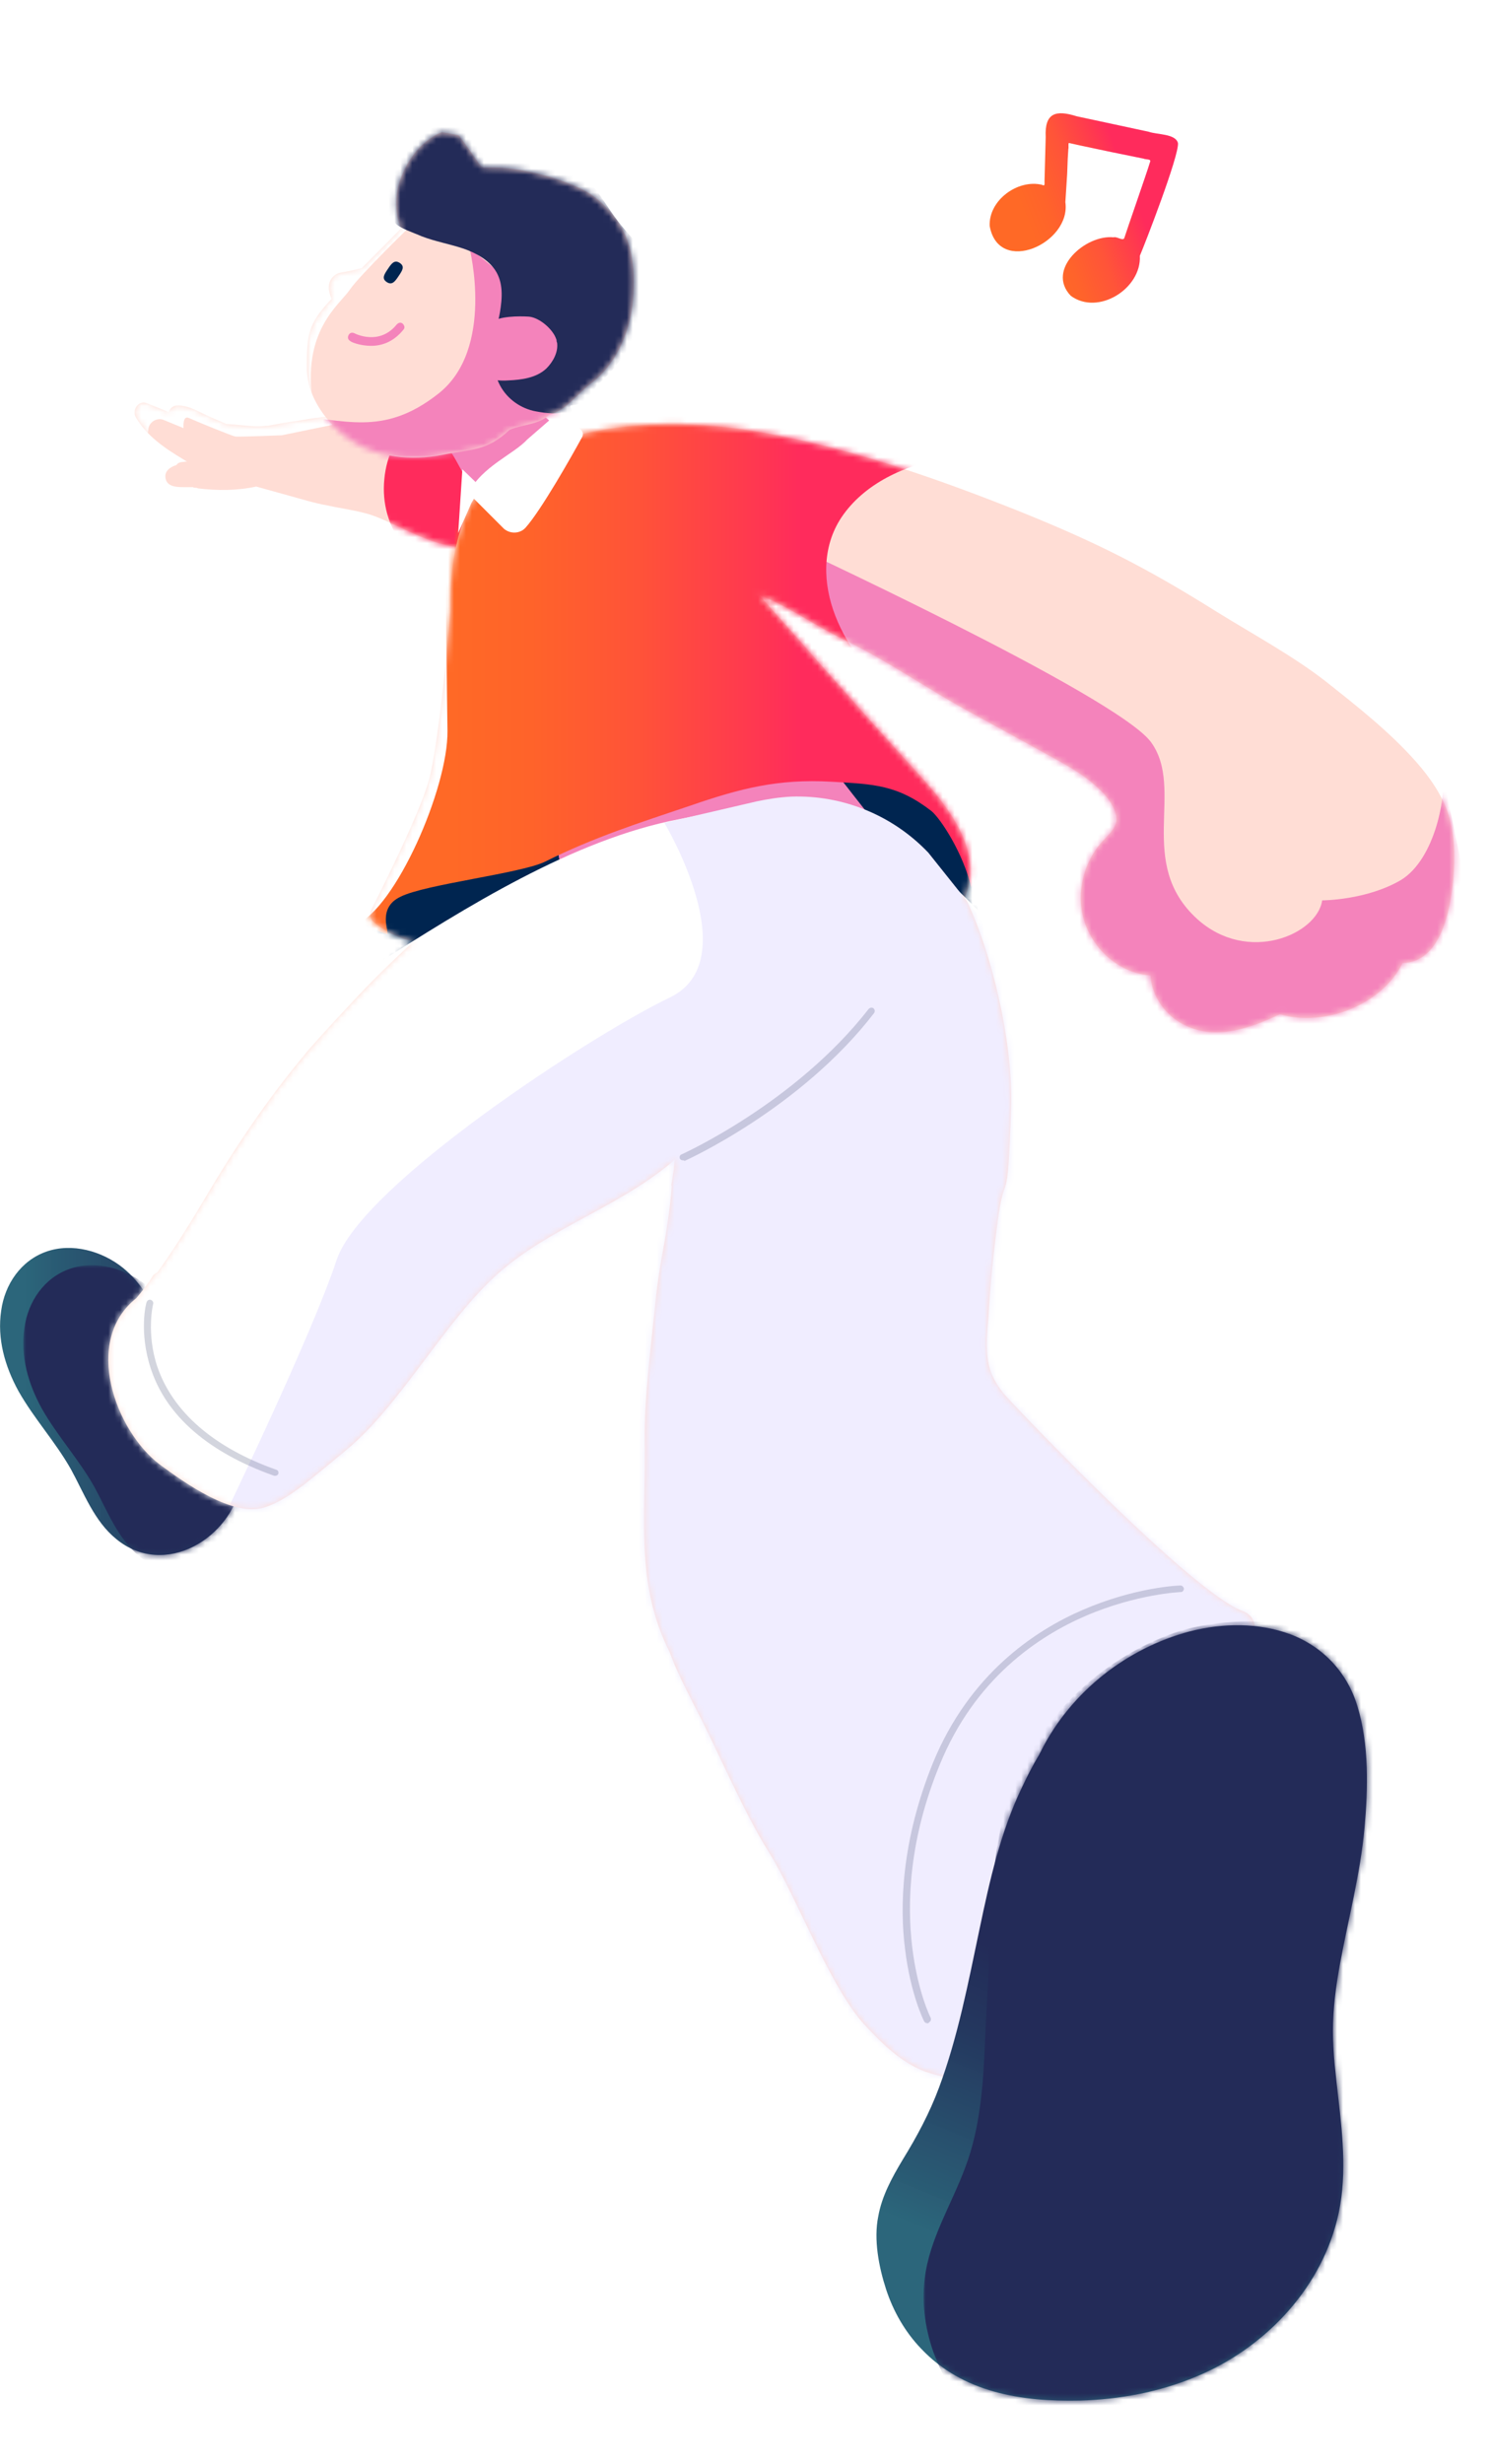
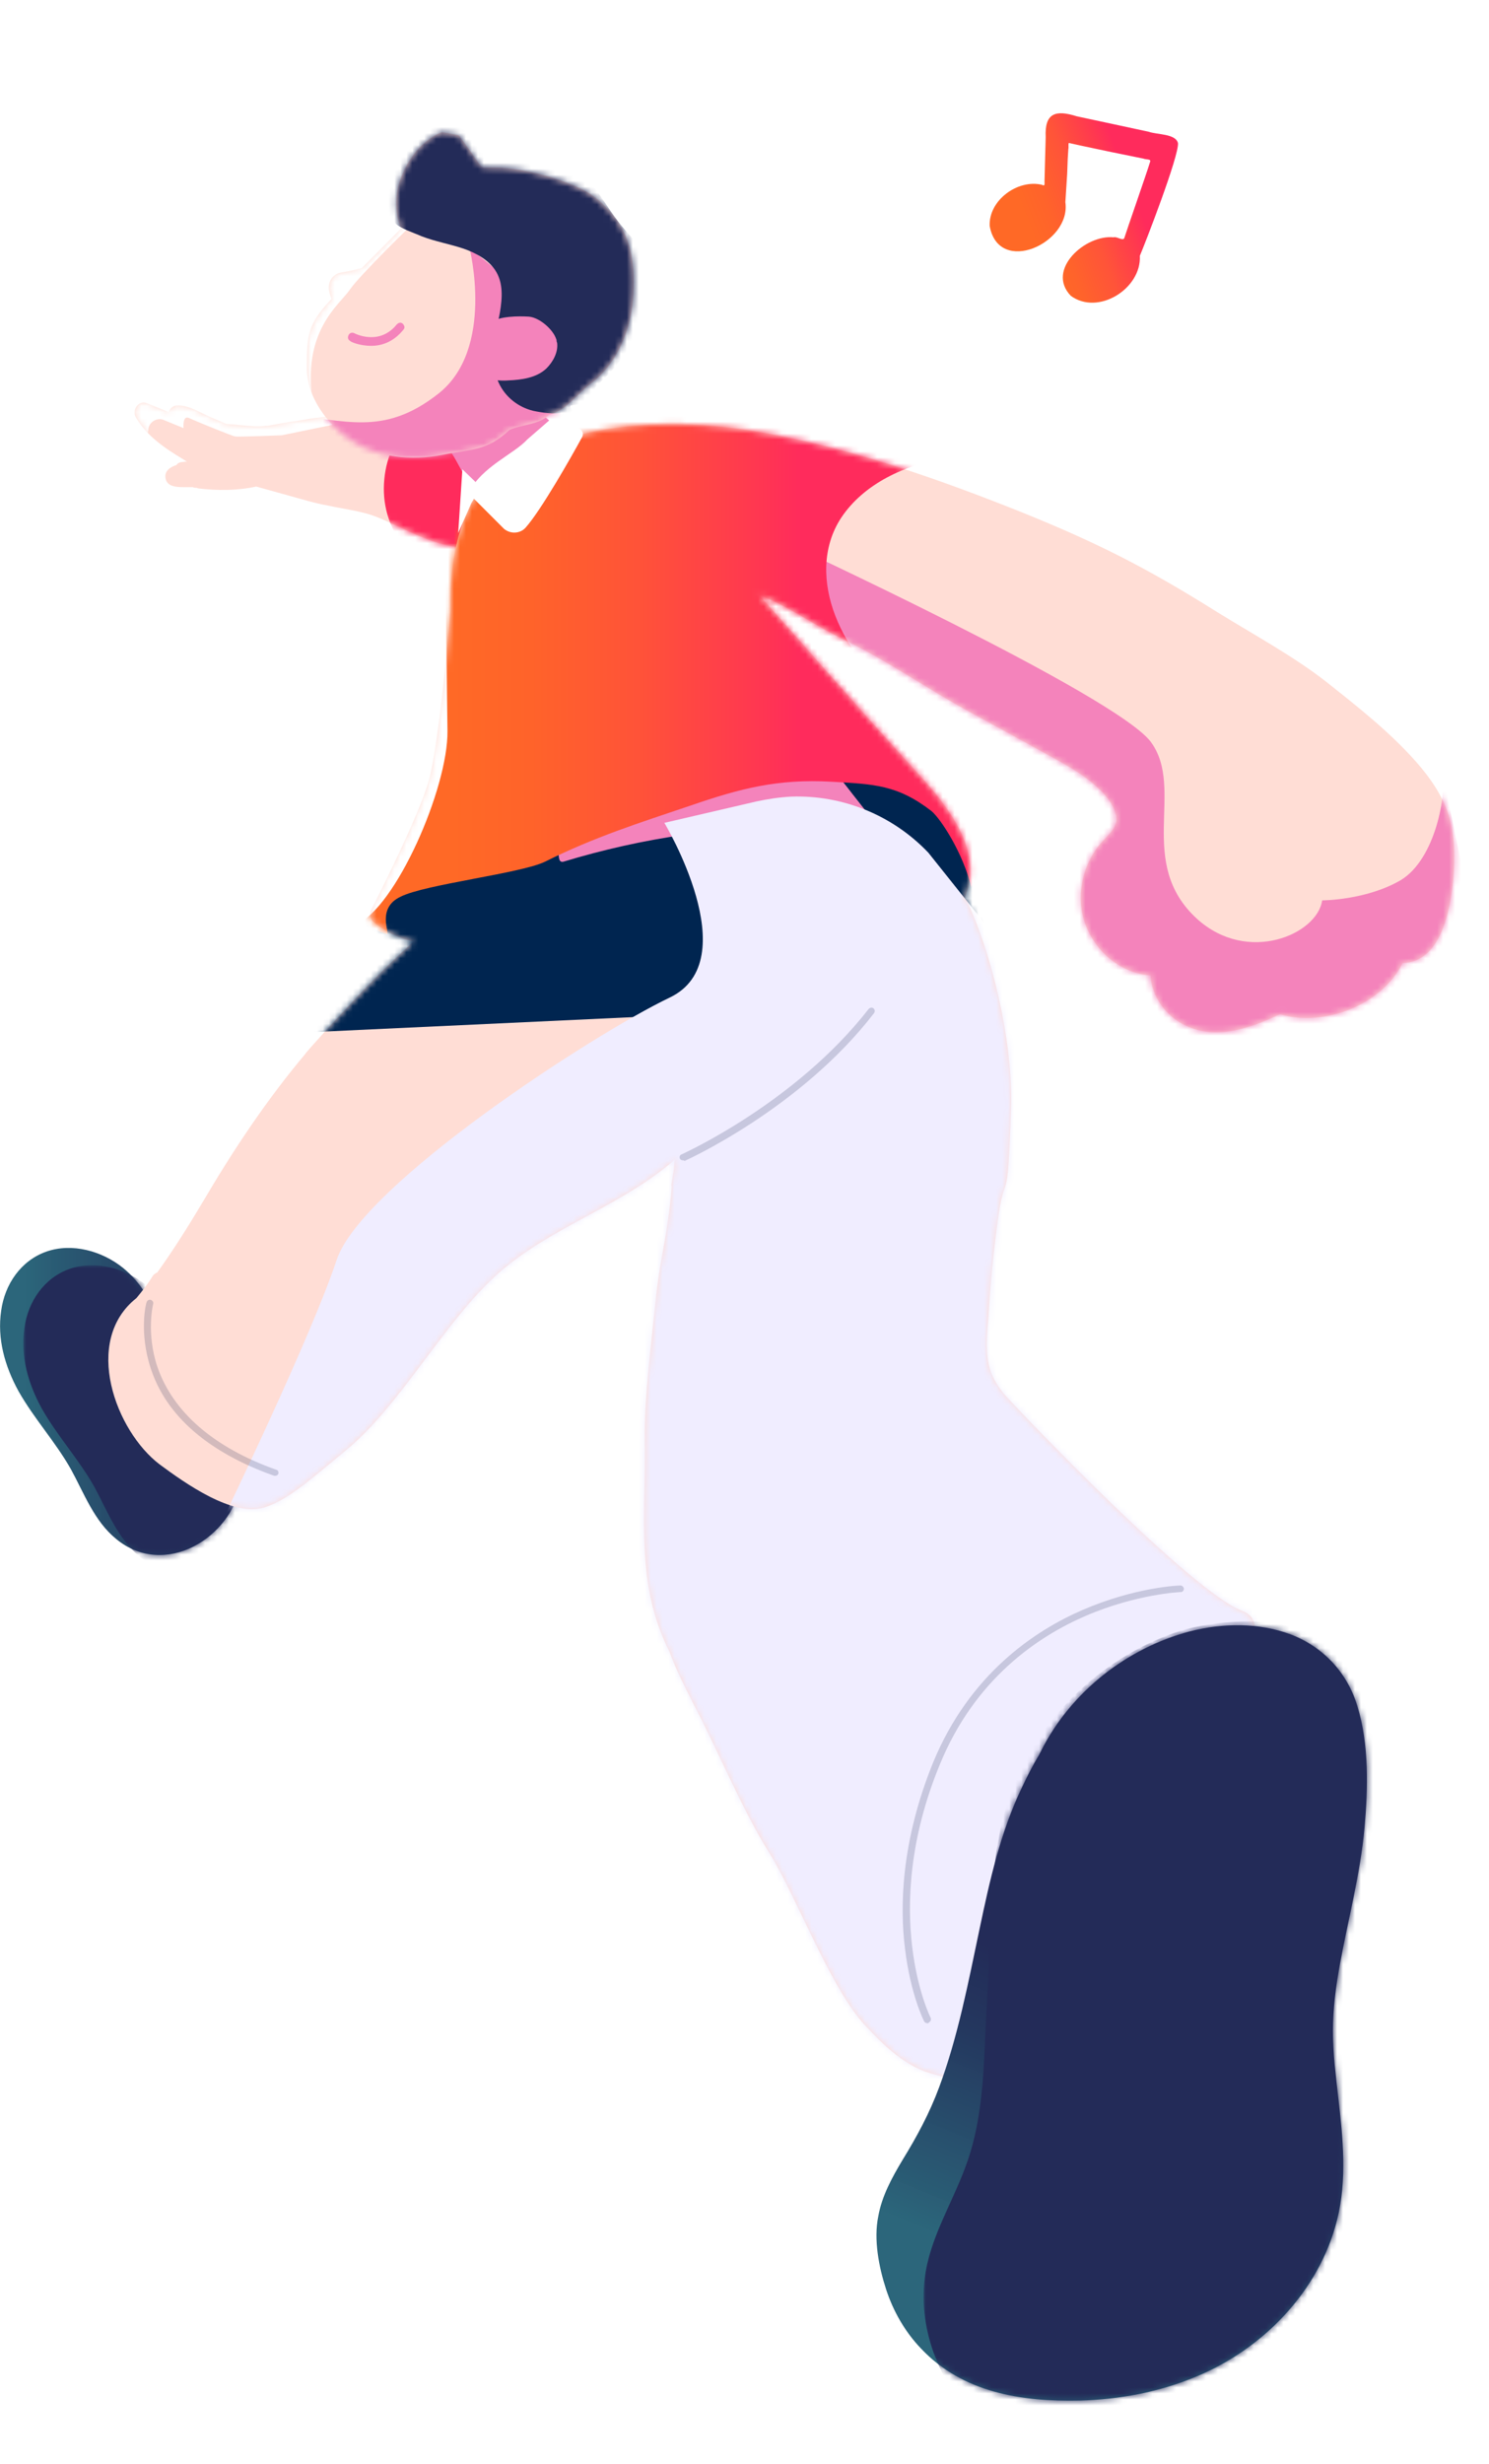
<svg xmlns="http://www.w3.org/2000/svg" version="1.1" id="圖層_1" x="0px" y="0px" viewBox="0 0 249.9 413.2" style="enable-background:new 0 0 249.9 413.2;" xml:space="preserve">
  <style type="text/css">
	.st0{fill:#FFDDD5;}
	.st1{fill:#FFFFFF;filter:url(#Adobe_OpacityMaskFilter);}
	.st2{mask:url(#mask0_3309_25240_1_);}
	.st3{fill:#FF2B5C;}
	.st4{fill:#FFFFFF;}
	.st5{fill:#F483BB;}
	.st6{fill:#FFFFFF;filter:url(#Adobe_OpacityMaskFilter_1_);}
	.st7{mask:url(#mask1_3309_25240_1_);}
	.st8{fill:#232B58;}
	.st9{fill:url(#SVGID_1_);}
	.st10{fill:#FFFFFF;filter:url(#Adobe_OpacityMaskFilter_2_);}
	.st11{mask:url(#mask2_3309_25240_1_);}
	.st12{fill:#FFFFFF;filter:url(#Adobe_OpacityMaskFilter_3_);}
	.st13{mask:url(#mask3_3309_25240_1_);}
	.st14{fill:#002550;}
	.st15{fill:url(#SVGID_2_);}
	.st16{fill:#F0EDFF;}
	.st17{opacity:0.2;}
	.st18{fill:url(#SVGID_3_);}
	.st19{fill:#FFFFFF;filter:url(#Adobe_OpacityMaskFilter_4_);}
	.st20{mask:url(#mask4_3309_25240_1_);}
	.st21{fill:url(#SVGID_4_);}
</style>
  <path class="st0" d="M88.5,80.5c-1.2-1.3-3.1-2.1-4.6-2.9c-1.7-0.9-3.4-1.6-5.2-2.2c-1.8-1.2-3.8-2-5.8-2.7c-4.7-1.7-9.6-3-14.6-3  c-2.9,0-5.7,0.4-8.5,0.9c-1.6,0.2-3.2,0.5-4.8,0.8c-0.5,0-0.9,0.1-1.4,0.1c-0.3,0-0.5,0-0.8,0c-1.6-0.1-3.2-0.3-4.8-0.4  c-0.9-0.4-1.9-0.8-2.8-1.2c-1.6-0.7-3.6-2-5.5-1.9c-0.6,0-1.2,0.5-1.4,1.1c-1.2-0.5-2.5-1-3.7-1.5c-1.4-0.5-2.5,1.2-1.8,2.4  c1.8,3.1,4.9,5.2,7.9,7c0.2,0.1,0.4,0.3,0.7,0.4c-0.3,0-0.7,0.1-1,0.1c-0.4,0.1-0.6,0.2-0.8,0.5c-1,0.3-2.1,1-1.8,2.3  c0.3,1.4,2,1.4,3.2,1.4c0.5,0,0.9,0,1.4,0c0.1,0.1,0.2,0.1,0.4,0.1c0.1,0,0.3,0,0.4,0.1h0c3.2,0.4,6.6,0.4,9.8-0.3  c1.8,0.5,3.6,1,5.4,1.5c2.2,0.6,4.4,1.3,6.7,1.7c2.3,0.5,4.7,0.8,7,1.5c3.8,1.2,9.5,4.9,14.5,5.4c3.4,1.2,7.8,3.1,10.3-0.4  c1.1-1.6,1.9-3.4,2.4-5.3C89.3,84.2,89.9,82,88.5,80.5L88.5,80.5z" />
  <defs>
    <filter id="Adobe_OpacityMaskFilter" filterUnits="userSpaceOnUse" x="18.2" y="65.6" width="73.1" height="30.9">
      <feColorMatrix type="matrix" values="1 0 0 0 0  0 1 0 0 0  0 0 1 0 0  0 0 0 1 0" />
    </filter>
  </defs>
  <mask maskUnits="userSpaceOnUse" x="18.2" y="65.6" width="73.1" height="30.9" id="mask0_3309_25240_1_">
    <path class="st1" d="M88.5,80.5c-1.2-1.3-3.1-2.1-4.6-2.9c-1.7-0.9-3.4-1.6-5.2-2.2c-1.8-1.2-3.8-2-5.8-2.7c-4.7-1.7-9.6-3-14.6-3   c-2.9,0-5.7,0.4-8.5,0.9c-1.6,0.2-3.2,0.5-4.8,0.8c-0.5,0-0.9,0.1-1.4,0.1c-0.3,0-0.5,0-0.8,0c-1.6-0.1-3.2-0.3-4.8-0.4   c-0.9-0.4-1.9-0.8-2.8-1.2c-1.6-0.7-3.6-2-5.5-1.9c-0.6,0-1.2,0.5-1.4,1.1c-1.2-0.5-2.5-1-3.7-1.5c-1.4-0.5-2.5,1.2-1.8,2.4   c1.8,3.1,4.9,5.2,7.9,7c0.2,0.1,0.4,0.3,0.7,0.4c-0.3,0-0.7,0.1-1,0.1c-0.4,0.1-0.6,0.2-0.8,0.5c-1,0.3-2.1,1-1.8,2.3   c0.3,1.4,2,1.4,3.2,1.4c0.5,0,0.9,0,1.4,0c0.1,0.1,0.2,0.1,0.4,0.1c0.1,0,0.3,0,0.4,0.1h0c3.2,0.4,6.6,0.4,9.8-0.3   c1.8,0.5,3.6,1,5.4,1.5c2.2,0.6,4.4,1.3,6.7,1.7c2.3,0.5,4.7,0.8,7,1.5c3.8,1.2,9.5,4.9,14.5,5.4c3.4,1.2,7.8,3.1,10.3-0.4   c1.1-1.6,1.9-3.4,2.4-5.3C89.3,84.2,89.9,82,88.5,80.5L88.5,80.5z" />
  </mask>
  <g class="st2">
    <path class="st3" d="M91.2,82.9c0.8-8.1-4.6-15.3-12-16c-7.4-0.7-14,5.4-14.7,13.5c-0.8,8.1,4.6,15.3,12,16   C83.9,97.1,90.4,91,91.2,82.9z" />
    <path class="st4" d="M24.7,73.7l-6.5-8.1l9.5,1.5L65.8,67l0.9,2L47.3,73c0,0-7.4,0.3-7.8,0.2c-0.4,0-6.7-2.6-7.8-3.1   c-1.1-0.5-0.9,1.7-0.9,1.7s-1.7-0.7-3.4-1.4C26.3,70,25,70.8,24.9,72L24.7,73.7z" />
  </g>
  <path class="st5" d="M97.5,75.4c-1.8-1.8-3.8-3.5-5.7-5.2c-0.8-0.7-1.7-1.4-2.5-2.1C89.2,68.1,89.1,68,89,68c0,0-0.1-0.1-0.1-0.1  c-0.6-0.5-1.2-1-1.9-1.1c-0.7-0.1-1.3,0.3-1.9,0.7c-1.1,0.6-2.2,1.3-3.4,1.9c-2.2,1.3-4.4,2.7-6.6,4.1c-0.2,0.2-0.4,0.5-0.3,0.8  c0,0,0,0,0,0c0,0.1,0,0.2,0,0.3c1.3,1.6,2.2,3.5,3.2,5.3c1,1.9,1.7,4.4,2.7,6.3c0.6-0.1,1.7-1.1,2.3-1.4c4.8-2.4,9.5-4.9,14.2-7.3  C98,77.1,98,75.9,97.5,75.4L97.5,75.4z" />
  <path class="st0" d="M100,33.2c-3.3-2.7-12.6-5.4-18.2-5.1C80.4,28.2,81,28,77,22.7c-0.1,0-2.8-0.6-2.9-0.5c0,0-4.9,1.6-7.1,8.5  c-0.7,2.2-0.7,5.3,0.3,7.6c-1.1,1.2-9.2,9.2-12,12.2c-3.6,3.9-3.8,5.7-3.8,11.2c0,4.9,3.4,9.5,7.5,12.2c4.5,2.9,10.1,3.4,15.2,2.4  c4.9-1,7.5-0.6,11.3-4.2c2-0.9,5.1-0.9,6.6-2.5c3-0.8,4.6-3.4,7.1-5.3c4.4-3.3,6.9-9.3,7.1-15.1C106.6,43.3,105.8,37.9,100,33.2  L100,33.2z M62.1,44.6c0,0-2.4,0.7-4.8,1.1c-1.4,0.2-2.3,1.5-2.1,2.9c0.1,0.6,0.3,1.3,0.6,1.9C57,52.5,62.1,44.6,62.1,44.6  L62.1,44.6z" />
  <defs>
    <filter id="Adobe_OpacityMaskFilter_1_" filterUnits="userSpaceOnUse" x="48.7" y="18.8" width="60.5" height="63.2">
      <feColorMatrix type="matrix" values="1 0 0 0 0  0 1 0 0 0  0 0 1 0 0  0 0 0 1 0" />
    </filter>
  </defs>
  <mask maskUnits="userSpaceOnUse" x="48.7" y="18.8" width="60.5" height="63.2" id="mask1_3309_25240_1_">
    <path class="st6" d="M100,33.2c-3.3-2.7-12.6-5.4-18.2-5.1C80.4,28.2,81,28,77,22.7c-0.1,0-2.8-0.6-2.9-0.5c0,0-4.9,1.6-7.1,8.5   c-0.7,2.2-0.7,5.3,0.3,7.6c-1.1,1.2-9.2,9.2-12,12.2c-3.6,3.9-3.8,5.7-3.8,11.2c0,4.9,3.4,9.5,7.5,12.2c4.5,2.9,10.1,3.4,15.2,2.4   c4.9-1,7.5-0.6,11.3-4.2c2-0.9,5.1-0.9,6.6-2.5c3-0.8,4.6-3.4,7.1-5.3c4.4-3.3,6.9-9.3,7.1-15.1C106.6,43.3,105.8,37.9,100,33.2   L100,33.2z M62.1,44.6c0,0-2.4,0.7-4.8,1.1c-1.4,0.2-2.3,1.5-2.1,2.9c0.1,0.6,0.3,1.3,0.6,1.9C57,52.5,62.1,44.6,62.1,44.6   L62.1,44.6z" />
  </mask>
  <g class="st7">
    <path class="st4" d="M69.5,37.3c0,0-9.2,8.9-10.8,11.3c-1.6,2.4-8.3,7-6.1,19.3l-2-6.1l0.7-13l6.1-6.4l6.8-6.8L69.5,37.3z" />
    <path class="st5" d="M78.8,41.6c0,0,4.3,16.9-5.2,24.4c-9.5,7.5-16,4.1-24.9,3.8L57,80.4L74.7,82l21-11.2l0-15.5L78.8,41.6   L78.8,41.6z" />
    <path class="st8" d="M105.2,38.9c-4.3-4.8-5.2-9.2-11-12c-3-1.5-11-1.7-13.8-3.6c-1.3-0.8-2.6-1.8-4.1-2.1c-1.5-0.4-3-0.1-4.3,0.5   c-0.5,0.2-0.9,0.5-1.3,0.7c0.9-1.2,2.1-2.2,3.3-3.2c0.2-0.1,0.1-0.5-0.2-0.4c-0.9,0.4-1.7,0.9-2.5,1.6c-0.8,0.7-1.5,1.5-2.1,2.3   c-0.7,0.9-1.3,1.9-1.7,3c-0.5,0.8-1,1.7-1.3,2.7c-0.7,2.1-2.4,5.3-1.4,7.3c0.2,1,0.8,0.9,1.5,1.7c0.8,0.9,3.3,1.7,4.4,2.2   c2.3,0.9,4.7,1.3,7.1,2.1c2,0.7,4.1,1.8,5.3,3.6c1.4,2.1,1.2,4.7,0.8,7.1c-0.3,1.7-0.9,3.6-0.8,5.3c-0.1,0.4-0.1,0.7-0.1,1.1   c-0.3,1.8-0.1,3.7,0.7,5.4c1.1,2.4,3.3,4.1,5.8,4.7c1.4,0.3,3.5,0.6,4.9,0.3c0.4-0.1,1.6,0.2,1.4-0.1c0.6,0-0.5-1.1,0.1-1.1   c0.7-0.1,2.8-0.5,2.3-0.7c1.6-0.6,1-1.9,2.3-3c2.5-2.1,4.3-4.7,5.9-7.5c1.6-2.9,3.1-6.1,2.9-9.5C109.1,43.9,107.3,41.2,105.2,38.9   L105.2,38.9z" />
  </g>
  <linearGradient id="SVGID_1_" gradientUnits="userSpaceOnUse" x1="0" y1="165.197" x2="40.776" y2="165.197" gradientTransform="matrix(1 0 0 -1 0 400.279)">
    <stop offset="0.1" style="stop-color:#296479;stop-opacity:0.99" />
    <stop offset="0.2" style="stop-color:#285C74;stop-opacity:0.99" />
    <stop offset="0.72" style="stop-color:#24385F" />
    <stop offset="1" style="stop-color:#232B58" />
  </linearGradient>
  <path class="st9" d="M40.5,248.6c1-5.6-0.7-11.4-3.5-16.2c-1.6-2.7-3.5-5.2-5.5-7.5c-2.1-2.5-4.1-5.1-6.5-7.3  c-0.1-0.1-0.3-0.2-0.4-0.3c-1-1.8-2.4-3.4-4-4.7c-3.5-2.8-8.5-4.2-12.8-2.7c-4.3,1.5-7,5.5-7.6,9.9c-0.7,4.7,0.6,9.3,2.9,13.5  c2.6,4.6,6.2,8.5,8.8,13.1c2.2,4,3.9,8.7,7.6,11.7C27.6,264.8,38.9,258,40.5,248.6L40.5,248.6z" />
  <defs>
    <filter id="Adobe_OpacityMaskFilter_2_" filterUnits="userSpaceOnUse" x="3.9" y="212.2" width="40.8" height="51.5">
      <feColorMatrix type="matrix" values="1 0 0 0 0  0 1 0 0 0  0 0 1 0 0  0 0 0 1 0" />
    </filter>
  </defs>
  <mask maskUnits="userSpaceOnUse" x="3.9" y="212.2" width="40.8" height="51.5" id="mask2_3309_25240_1_">
    <path class="st10" d="M40.5,248.6c1-5.6-0.7-11.4-3.5-16.2c-1.6-2.7-3.5-5.2-5.5-7.5c-2.1-2.5-4.1-5.1-6.5-7.3   c-0.1-0.1-0.3-0.2-0.4-0.3c-1-1.8-2.4-3.4-4-4.7c-3.5-2.8-8.5-4.2-12.8-2.7c-4.3,1.5-7,5.5-7.6,9.9c-0.7,4.7,0.6,9.3,2.9,13.5   c2.6,4.6,6.2,8.5,8.8,13.1c2.2,4,3.9,8.7,7.6,11.7C27.6,264.8,38.9,258,40.5,248.6L40.5,248.6z" />
  </mask>
  <g class="st11">
    <path class="st8" d="M44.4,251.5c1-5.6-0.7-11.4-3.5-16.2c-1.6-2.7-3.5-5.2-5.5-7.5c-2.1-2.5-4.1-5.1-6.5-7.3   c-0.1-0.1-0.3-0.2-0.4-0.3c-1-1.8-2.4-3.4-4-4.7c-3.5-2.8-8.5-4.2-12.8-2.7c-4.3,1.5-7,5.5-7.6,9.9c-0.7,4.7,0.6,9.3,2.9,13.5   c2.6,4.6,6.2,8.5,8.8,13.1c2.2,4,3.9,8.7,7.6,11.7C31.5,267.7,42.8,260.8,44.4,251.5L44.4,251.5z" />
  </g>
  <path class="st0" d="M243.1,136.6c-1.1-3.3-3.1-6.2-5.4-8.8c-4.5-5.1-10-9.4-15.3-13.6c-5.4-4.2-12.4-8-18.2-11.6  c-11.8-7.4-20.1-11.6-33-16.8c-13.3-5.3-27.2-10.2-41.3-12.9c-10.7-2.1-21.9-2.6-32.6,0c-8,2-15.9,5.3-19.2,13.6  c-2,5.1-2.6,10.5-2.5,15.9c0,0.6-1.9,22.7-3.7,28.7c-1.7,6-8.9,20.1-9.6,21.5c-0.3,0.6-0.2,1.6,0.4,2c2,1.7,4.3,2.8,6.7,3.3  c-3.7,3.4-7.2,6.8-10.6,10.5c-1.9,2-7.5,8.1-7.6,8.4c-6.4,7.6-12,16-17,24.5c-2.5,4.2-5,8.2-7.8,12.1c-0.3,0.1-0.7,0.4-0.9,0.8  c-0.8,1.3-1.7,2.4-2.6,3.5c-9.1,7.2-3.5,22.3,3.9,27.9c4.2,3.1,12.3,8.9,17.6,7.2c2.5-0.8,4.6-2.3,6.6-3.8c2.4-1.9,4.7-3.8,7.1-5.8  c9.3-7.7,16.6-21.8,25.7-29.8c8.6-7.5,19.8-10.9,28.6-18.2c0.3-0.2,0.5-0.4,0.8-0.7c0,0.5-0.1,1-0.1,1.5c-0.9,5.7,0-0.1-0.6,5.6  c-0.8,7.1-1.8,9.8-2.5,16.9c-0.7,6.9-1.9,16.1-1.8,23c0.2,13.2-1.6,24.1,4.2,35.6c1.1,3.1,2.7,6.1,4.2,9.1c4,7.6,8,17.4,12.6,24.7  c4.5,7.2,10.3,22.9,16.2,29c2.8,3,5.9,6,9.8,7.5c0.6,0.2,1.5,0.5,2.4,0.7c0.1,0,0.2,0.1,0.4,0.1c2.7,0.5,6.1,0.5,7.2-1.7  c0.7-0.3,1.2-0.9,1.3-1.7c1.8-11,3.7-22.3,8.4-32.5c4.8-10.3,12.7-17.8,21.2-25.1c4.8-4.1,9.6-8.2,13.8-12.9  c1.4-1.5,0.4-3.5-1.3-4.1c-8.5-3.1-36.8-32.8-39.8-36.1c-1.4-1.6-2.5-3.4-2.9-5.5c-0.5-2.6-0.2-5.3,0-7.8c0.3-5.2,0.8-10.4,1.5-15.6  c1.3-10.1,1.7-0.8,2.3-19.6c0.3-11.3-3.4-26-7.3-34.2c-0.1-0.3-0.3-0.6-0.5-0.8c4-9.5-5.6-18.3-11.3-24.7  c-7.1-7.8-16.1-18.2-23.2-26.1c4.9,1.8,8.5,4.7,14.7,7.7c8,4,13.1,7.8,21,12.1c3.8,2.1,7.7,4.2,11.5,6.3c3.2,1.8,6.7,3.5,9.4,6  c1.3,1.1,2.5,2.5,3.1,4.1c0.8,2.1-0.2,3.1-1.6,4.6c-2.5,2.5-3.9,5.8-4.1,9.3c-0.4,6.9,5,13.2,11.7,13.7c0.2,3.5,2.5,6.8,5.9,8.4  c5.2,2.5,10.9,0.4,15.8-1.9c7.5,2.2,17.2-1.6,20.6-8.6c6.4-0.1,8-8.8,8.5-14C244.2,143.9,244.2,140.1,243.1,136.6L243.1,136.6z" />
  <defs>
    <filter id="Adobe_OpacityMaskFilter_3_" filterUnits="userSpaceOnUse" x="7.7" y="64.2" width="242.2" height="301.1">
      <feColorMatrix type="matrix" values="1 0 0 0 0  0 1 0 0 0  0 0 1 0 0  0 0 0 1 0" />
    </filter>
  </defs>
  <mask maskUnits="userSpaceOnUse" x="7.7" y="64.2" width="242.2" height="301.1" id="mask3_3309_25240_1_">
    <path class="st12" d="M243.1,136.6c-1.1-3.3-3.1-6.2-5.4-8.8c-4.5-5.1-10-9.4-15.3-13.6c-5.4-4.2-12.4-8-18.2-11.6   c-11.8-7.4-20.1-11.6-33-16.8c-13.3-5.3-27.2-10.2-41.3-12.9c-10.7-2.1-21.9-2.6-32.6,0c-8,2-15.9,5.3-19.2,13.6   c-2,5.1-2.6,10.5-2.5,15.9c0,0.6-1.9,22.7-3.7,28.7c-1.7,6-8.9,20.1-9.6,21.5c-0.3,0.6-0.2,1.6,0.4,2c2,1.7,4.3,2.8,6.7,3.3   c-3.7,3.4-7.2,6.8-10.6,10.5c-1.9,2-7.5,8.1-7.6,8.4c-6.4,7.6-12,16-17,24.5c-2.5,4.2-5,8.2-7.8,12.1c-0.3,0.1-0.7,0.4-0.9,0.8   c-0.8,1.3-1.7,2.4-2.6,3.5c-9.1,7.2-3.5,22.3,3.9,27.9c4.2,3.1,12.3,8.9,17.6,7.2c2.5-0.8,4.6-2.3,6.6-3.8c2.4-1.9,4.7-3.8,7.1-5.8   c9.3-7.7,16.6-21.8,25.7-29.8c8.6-7.5,19.8-10.9,28.6-18.2c0.3-0.2,0.5-0.4,0.8-0.7c0,0.5-0.1,1-0.1,1.5c-0.9,5.7,0-0.1-0.6,5.6   c-0.8,7.1-1.8,9.8-2.5,16.9c-0.7,6.9-1.9,16.1-1.8,23c0.2,13.2-1.6,24.1,4.2,35.6c1.1,3.1,2.7,6.1,4.2,9.1c4,7.6,8,17.4,12.6,24.7   c4.5,7.2,10.3,22.9,16.2,29c2.8,3,5.9,6,9.8,7.5c0.6,0.2,1.5,0.5,2.4,0.7c0.1,0,0.2,0.1,0.4,0.1c2.7,0.5,6.1,0.5,7.2-1.7   c0.7-0.3,1.2-0.9,1.3-1.7c1.8-11,3.7-22.3,8.4-32.5c4.8-10.3,12.7-17.8,21.2-25.1c4.8-4.1,9.6-8.2,13.8-12.9   c1.4-1.5,0.4-3.5-1.3-4.1c-8.5-3.1-36.8-32.8-39.8-36.1c-1.4-1.6-2.5-3.4-2.9-5.5c-0.5-2.6-0.2-5.3,0-7.8   c0.3-5.2,0.8-10.4,1.5-15.6c1.3-10.1,1.7-0.8,2.3-19.6c0.3-11.3-3.4-26-7.3-34.2c-0.1-0.3-0.3-0.6-0.5-0.8   c4-9.5-5.6-18.3-11.3-24.7c-7.1-7.8-16.1-18.2-23.2-26.1c4.9,1.8,8.5,4.7,14.7,7.7c8,4,13.1,7.8,21,12.1c3.8,2.1,7.7,4.2,11.5,6.3   c3.2,1.8,6.7,3.5,9.4,6c1.3,1.1,2.5,2.5,3.1,4.1c0.8,2.1-0.2,3.1-1.6,4.6c-2.5,2.5-3.9,5.8-4.1,9.3c-0.4,6.9,5,13.2,11.7,13.7   c0.2,3.5,2.5,6.8,5.9,8.4c5.2,2.5,10.9,0.4,15.8-1.9c7.5,2.2,17.2-1.6,20.6-8.6c6.4-0.1,8-8.8,8.5-14   C244.2,143.9,244.2,140.1,243.1,136.6L243.1,136.6z" />
  </mask>
  <g class="st13">
    <path class="st5" d="M130.6,90.4c0,0,57,26.3,62.6,34.1c5.7,7.9-2.6,20.2,7.7,29.6c8.5,7.7,20.2,2.6,21-3.1c0,0,7.4,0,13.2-3.4   c5.8-3.5,7.8-14.5,6.9-18.3l7.7,36.7c0,0-21.8,17.3-25.3,17.1c-3.5-0.2-35.9-12.4-35.9-12.4l-21.4-35.3c0,0-39.4-27.8-39.8-28.1   C127.1,106.8,130.6,90.4,130.6,90.4L130.6,90.4z" />
    <path class="st14" d="M170.2,126.2l-121.9,5.7l1.9,41.3l121.9-5.7L170.2,126.2z" />
    <path class="st5" d="M147.6,138.7c-0.7-0.9-1.5-1.8-2.3-2.7c-0.7-0.9-1.5-1.9-2.2-2.8c-1.3-1.7-2.7-3.4-4.1-5.2   c0.3-0.4-0.2-1-0.7-0.7c-0.7,0.5-1.4,0.9-2.2,1.3c-0.8,0.3-1.6,0.5-2.4,0.7c-1.6,0.3-3.3,0.3-4.9,0.5c-3.3,0.2-6.6,0.7-9.9,1.4   c-6.5,1.4-12.8,3.6-18.7,6.6c-0.8,0.4-1.6,0.8-2.4,1.3c-0.7,0.4-1.5,0.8-2.2,1.3c-1.2,0.9-2.2,2.2-1.7,3.8c0.1,0.3,0.4,0.4,0.7,0.3   c6.6-2,13.3-3.5,20.2-4.5c6.8-1,13.8-1.4,20.7-1.3c3.9,0.1,7.8,0.3,11.7,0.7C147.4,139.5,147.8,139.1,147.6,138.7L147.6,138.7z" />
    <linearGradient id="SVGID_2_" gradientUnits="userSpaceOnUse" x1="55.81" y1="289.883" x2="166.825" y2="289.883" gradientTransform="matrix(1 0 0 -1 0 400.279)">
      <stop offset="0.18" style="stop-color:#FF6926" />
      <stop offset="0.3" style="stop-color:#FF632A" />
      <stop offset="0.46" style="stop-color:#FF5338" />
      <stop offset="0.63" style="stop-color:#FF394F" />
      <stop offset="0.71" style="stop-color:#FF2B5C" />
    </linearGradient>
    <path class="st15" d="M67.2,150.4c4.1-2.1,20.2-3.9,24.3-5.9c8.2-4.1,15.8-6.5,24.4-9.4c8.4-2.9,14.7-4.5,23.6-4   c7.1,0.4,11.1,0.5,16.8,4.9c1.6,1.3,5.4,7.2,6.7,12.8c0.1-0.7,3.8-8.4,3.8-9.1c-0.2-3-1.4-5.8-3-8.3c-1.7-2.5-3.8-4.8-6-7   c-2.2-2.2-4.6-4.4-6.9-6.6c-4.4-4.2-8.5-8.8-10.7-14.5c-2.1-5.4-2.3-11.5,1-16.5c3.8-5.7,10.8-8.9,17.4-9.9   c0.6-0.1,0.9-0.9,0.3-1.2c-9.7-5.1-20.2-8.6-31.1-10.2c-10.8-1.7-21.9-1.6-32.7,0.3c-5.2,0.9-10.4,2.1-15.1,4.5   c-2.3,1.2-4.4,2.7-6.2,4.7c-1.9,2.1-3.3,4.5-4.6,7C63.8,92,60,102.8,57.9,114c-1.1,5.6-1.7,11.3-2,17c-0.1,3.1-0.1,6.2,0.3,9.3   c0.4,3,1.3,6,2.3,8.9c0.3,0.8,0.6,1.6,0.8,2.5c0,0.1,0,0.3,0.1,0.4c0.1,0.2,0.2,0.5,0.2,0.7c-0.3,0.2-0.4,0.6-0.1,0.9   c1.6,1.4,3.5,2.4,5.5,3C65.4,156.5,63.2,152.3,67.2,150.4L67.2,150.4z" />
    <path class="st4" d="M75.1,95c-0.5-0.1-0.1,18,0,27.6c0.1,9.6-8.7,29.7-15.4,32.5l12.8-52.7L75.1,95z" />
-     <path class="st4" d="M218.1,266.3c-2.8-9.1-1.7-14.1-7.3-21.9c-2.7-3.7-5.6-7.2-8.4-10.9c-2.7-3.7-5-7.7-6.6-12   c-3.2-8.7-4.2-18-6.9-26.9c-5-16.3-14.1-31.4-26.2-43.4c-3-3-12.9-12.3-16.5-14.6c-3.9-2.5-9.7-1.4-14.3-1.4c-9,0-9.2,0.5-18,2.2   c-17.7,3.4-35.8,14.8-51,24.5c-3.7,2.4-7.3,4.9-10.8,7.6c-0.1,0.1-0.1,0.3,0,0.4c-8.3,6.3-16.2,13.2-23.1,21   c-7.8,8.7-14.4,18.6-18.6,29.6c-2.2,5.8-3.9,12.4-1.2,18.3c2.4,5.2,7.5,8.5,12.3,11.3c5.9,3.4,12.1,6.3,18.5,8.7   c6.2,2.3,12.8,4.5,19.5,4.3c6.7-0.1,12.4-3.3,17.9-6.8c6.1-3.9,12.1-7.9,18.2-11.8c1.1-0.7,2.2-1.4,3.2-2.1   c-4.9,18.2-14.7,21.8-13.3,40.8c0.6,8.5,2.5,16.9,6,24.7c3.5,7.9,8.7,14.7,15.3,20.2c6.8,5.7,15,12.7,23,16.5   c7.9,3.7,17.3,15.4,26.2,14.8c8.3-0.6,15.7-4.7,21.1-10.9c5.8-6.5,8.8-14.5,12.4-22.2c1.9-4,4-7.8,6.9-11.2c2.3-2.8,5-5.2,7.7-7.6   c5.2-4.7,10.9-9.4,14.2-15.7C222.4,283.7,220.7,274.7,218.1,266.3L218.1,266.3z" />
    <path class="st16" d="M37.7,254.2c0,0,14.6-30.2,18.8-42.9c4.2-12.6,42.9-37.8,55.9-44s-0.9-29.3-0.9-29.3l15.5-3.6   c1.9-0.4,3.8-0.7,5.8-0.8c8.6-0.3,17,3.1,23,9.4l18.6,23.3l67.9,129.3l-79.4,69.7l-67-54.8L37.7,254.2L37.7,254.2z" />
    <g class="st17">
      <path class="st8" d="M155.6,339.3c-0.2,0-0.4-0.1-0.5-0.3c-0.1-0.2-2.3-4.6-3.2-12.1c-0.9-7-0.7-18,4.7-31.3    c6.1-14.8,17-22.1,25.1-25.6c8.8-3.8,16-4.1,16.4-4.1c0,0,0,0,0,0c0.3,0,0.5,0.2,0.6,0.5c0,0.3-0.2,0.6-0.5,0.6    c-0.1,0-7.4,0.3-16,4c-7.9,3.4-18.6,10.5-24.5,25c-10.2,24.8-1.6,42.3-1.5,42.4c0.1,0.3,0,0.6-0.2,0.7    C155.8,339.3,155.7,339.4,155.6,339.3L155.6,339.3z" />
    </g>
    <g class="st17">
      <path class="st8" d="M46.2,247.5c-0.1,0-0.1,0-0.2,0c-7.6-2.7-17.4-7.9-20.7-18c-2-6.1-0.8-10.9-0.7-11.1c0.1-0.3,0.4-0.5,0.7-0.4    c0.3,0.1,0.5,0.4,0.4,0.7c0,0-1.2,4.8,0.7,10.5c2.6,7.6,9.5,13.6,20,17.3c0.3,0.1,0.4,0.4,0.3,0.7    C46.6,247.4,46.4,247.5,46.2,247.5L46.2,247.5z" />
    </g>
  </g>
  <g class="st17">
    <path class="st8" d="M114.6,194.6c-0.2,0-0.4-0.1-0.5-0.3c-0.1-0.3,0-0.6,0.3-0.7c0.2-0.1,19.1-8.6,31.4-24.4   c0.2-0.2,0.5-0.3,0.8-0.1c0.2,0.2,0.3,0.5,0.1,0.8c-12.4,16.1-31.6,24.7-31.8,24.8C114.8,194.6,114.7,194.6,114.6,194.6   L114.6,194.6z" />
  </g>
  <path class="st5" d="M93.4,57c-0.1-0.3-0.2-0.5-0.3-0.7c-0.8-1.5-2.8-3.1-4.4-3.2c-1.6-0.1-5-0.1-6.3,1c-1.3,1.1-0.6,3.6-1.3,5.1  c-0.6,1.2-1.1,2.7,0.1,3.7c1.1,0.9,2.7,1,4.1,0.9c2.2-0.1,4.7-0.4,6.4-2c1.1-1.1,2-2.7,1.8-4.3C93.4,57.3,93.4,57.1,93.4,57L93.4,57  z" />
  <linearGradient id="SVGID_3_" gradientUnits="userSpaceOnUse" x1="176.397" y1="11.669" x2="196.941" y2="61.449" gradientTransform="matrix(1 0 0 -1 0 400.279)">
    <stop offset="0.1" style="stop-color:#296479;stop-opacity:0.99" />
    <stop offset="0.2" style="stop-color:#285C74;stop-opacity:0.99" />
    <stop offset="0.72" style="stop-color:#24385F" />
    <stop offset="1" style="stop-color:#232B58" />
  </linearGradient>
  <path class="st18" d="M224.6,351.8c-0.4-3.7-0.9-7.4-0.9-11.1c0-3.8,0.5-7.6,1.2-11.4c1.4-7.6,3.4-15,4.1-22.7  c0.6-6.6,0.8-14-1.2-20.5c-1.7-5.6-5.7-9.9-11.2-12c-5.4-2-11.4-1.9-16.9-0.5c-10.6,2.8-19.9,10.1-24.9,19.9  c-0.1,0.3-0.3,0.5-0.4,0.8c-1.1,1.8-2,3.6-2.9,5.5c-3.6,7.5-5.4,15.6-7.1,23.7c-1.9,9-3.6,18-6.8,26.6c-1.6,4.3-3.7,8.2-6.1,12.1  c-1.8,3-3.5,6.1-4.1,9.5c-0.8,3.9,0.1,8.5,1.3,12.2c1.2,3.7,3.2,7.2,5.9,10c7,7.4,16.9,8.9,26.6,8.7c6.7-0.2,13.3-1.4,19.5-4  c11.2-4.6,20.7-14.3,23.7-26.3C226.1,365.6,225.4,358.6,224.6,351.8L224.6,351.8z" />
  <defs>
    <filter id="Adobe_OpacityMaskFilter_4_" filterUnits="userSpaceOnUse" x="154.9" y="271.9" width="78.7" height="141.3">
      <feColorMatrix type="matrix" values="1 0 0 0 0  0 1 0 0 0  0 0 1 0 0  0 0 0 1 0" />
    </filter>
  </defs>
  <mask maskUnits="userSpaceOnUse" x="154.9" y="271.9" width="78.7" height="141.3" id="mask4_3309_25240_1_">
    <path class="st19" d="M224.6,351.8c-0.4-3.7-0.9-7.4-0.9-11.1c0-3.8,0.5-7.6,1.2-11.4c1.4-7.6,3.4-15,4.1-22.7   c0.6-6.6,0.8-14-1.2-20.5c-1.7-5.6-5.7-9.9-11.2-12c-5.4-2-11.4-1.9-16.9-0.5c-10.6,2.8-19.9,10.1-24.9,19.9   c-0.1,0.3-0.3,0.5-0.4,0.8c-1.1,1.8-2,3.6-2.9,5.5c-3.6,7.5-5.4,15.6-7.1,23.7c-1.9,9-3.6,18-6.8,26.6c-1.6,4.3-3.7,8.2-6.1,12.1   c-1.8,3-3.5,6.1-4.1,9.5c-0.8,3.9,0.1,8.5,1.3,12.2c1.2,3.7,3.2,7.2,5.9,10c7,7.4,16.9,8.9,26.6,8.7c6.7-0.2,13.3-1.4,19.5-4   c11.2-4.6,20.7-14.3,23.7-26.3C226.1,365.6,225.4,358.6,224.6,351.8L224.6,351.8z" />
  </mask>
  <g class="st20">
    <path class="st8" d="M231.6,354.9c-0.8-3.9-1.5-7.8-1.8-11.8c-0.3-4.1-0.1-8.2,0.3-12.2c0.8-8.2,2.2-16.3,2.2-24.5   c0.1-7.1-0.4-15-2.9-21.7c-2.2-5.9-6.6-10.1-12.4-11.8c-5.7-1.7-14.6-1-20.1,1c-14.4,5.2-25.6,17.5-28.9,32.4   c0,0.2-0.1,0.3-0.1,0.5c-1.3,6.2-1.6,12.6-1.9,19c0,5.7-0.5,11.4-0.7,17c-0.3,7-0.8,14.1-3.3,20.7c-2.3,6.2-6,12-6.8,18.6   c-1.1,8.8,2.7,18.3,9.3,24.2c7.7,6.9,17.6,7.7,27.4,6.6c6.8-0.8,13.4-2.7,19.5-5.9c11-5.9,19.8-17,21.9-30   C234.3,369.5,233,362.1,231.6,354.9L231.6,354.9z" />
  </g>
-   <path class="st14" d="M67.1,44.1c0.9,0.6,0.4,1.3-0.2,2.2c-0.6,0.9-1.1,1.6-2,1c-0.9-0.6-0.4-1.3,0.2-2.2  C65.7,44.2,66.2,43.5,67.1,44.1z" />
  <path class="st5" d="M62.3,58c-2,0-3.5-0.7-3.5-0.8c-0.4-0.2-0.5-0.6-0.3-1c0.2-0.4,0.6-0.5,1-0.3c0.2,0.1,4.2,2.1,7.1-1.5  c0.3-0.3,0.7-0.4,1-0.1c0.3,0.3,0.4,0.7,0.1,1C66,57.4,64,58,62.3,58L62.3,58z" />
  <path class="st4" d="M97.7,73.3c-1.8,3.3-6.9,12.3-9.5,15.2c-0.9,1-2.5,1.1-3.6,0.2l-6-6c2.3-4.5,7.6-6.5,9.9-9l3.8-3.3  C92.3,70.4,98.8,71.1,97.7,73.3L97.7,73.3z" />
  <path class="st4" d="M77.6,78.7l3.1,3l-1.6,2.7l-2.2,5L77.6,78.7z" />
  <circle class="st4" cx="181.1" cy="32.9" r="32.9" />
  <path class="st4" d="M157.2,45.1c-2.2,5.8-4,8.2-8.1,11.2c6.7,1.7,14.9-1.3,18.1-3.1L157.2,45.1z" />
  <linearGradient id="SVGID_4_" gradientUnits="userSpaceOnUse" x1="166.997" y1="359.786" x2="199.235" y2="372.527" gradientTransform="matrix(1 0 0 -1 0 400.279)">
    <stop offset="0.18" style="stop-color:#FF6926" />
    <stop offset="0.3" style="stop-color:#FF632B" />
    <stop offset="0.46" style="stop-color:#FF5439" />
    <stop offset="0.63" style="stop-color:#FF394F" />
    <stop offset="0.71" style="stop-color:#FF2B5C" />
  </linearGradient>
  <path class="st21" d="M197.7,24c-0.4-1.6-3.5-1.4-4.9-1.9l-6.5-1.4l-5.6-1.2c-3.5-1.1-5.4-0.6-5.2,3.5c-0.1,3.1-0.1,4.3-0.2,7.4  c0,0.4,0.1,0.9-0.4,0.6c-4.1-1-9,2.6-8.8,6.9c1.5,8.4,13.7,2.9,12.7-4l0.2-3.1c0.2-2.6,0.1-3.2,0.3-5.8c0.1-0.3-0.1-1.2,0.2-1  l1.8,0.4l5.2,1.1l5.4,1.1c0.4,0.2,1.4,0,1.1,0.6c-0.4,1.4-4,11.7-4.3,12.7c-0.2,0.6-1.3-0.3-1.8-0.1c-4.7-0.5-11.4,5.4-7.2,9.8  c4.6,3.4,11.9-1.2,11.6-6.7C192.2,40.8,197.9,26.1,197.7,24z" />
</svg>